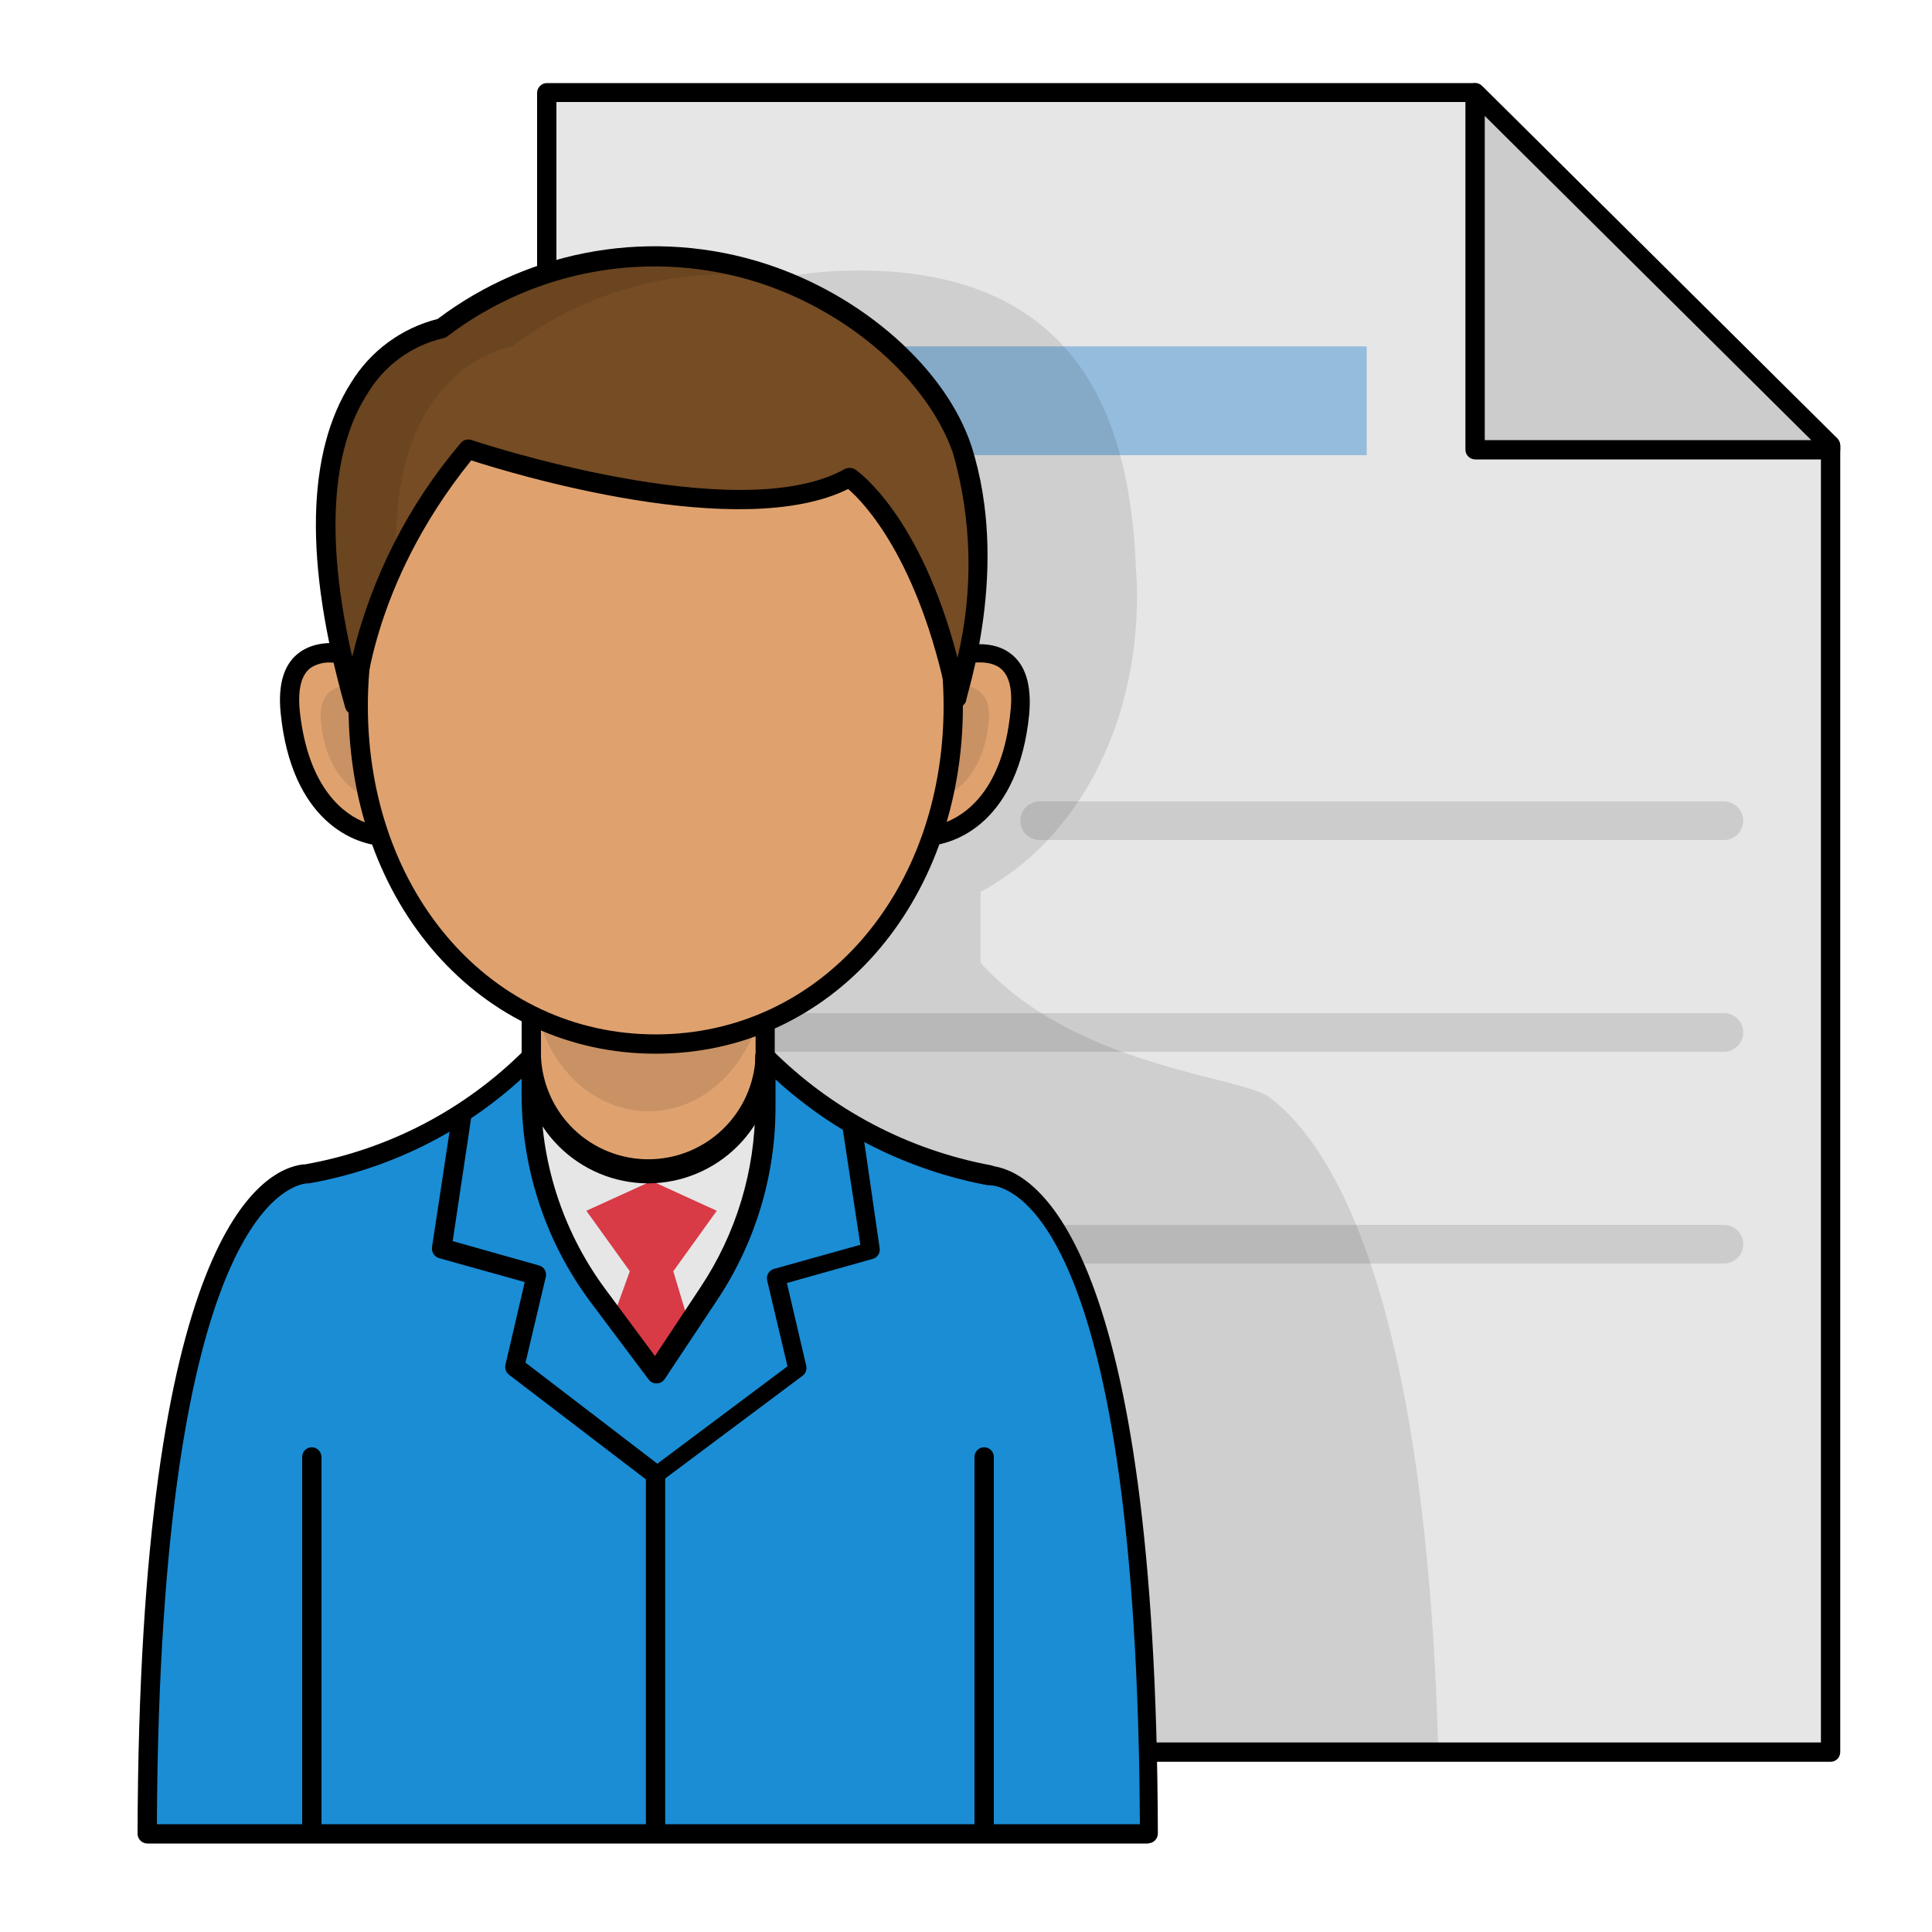
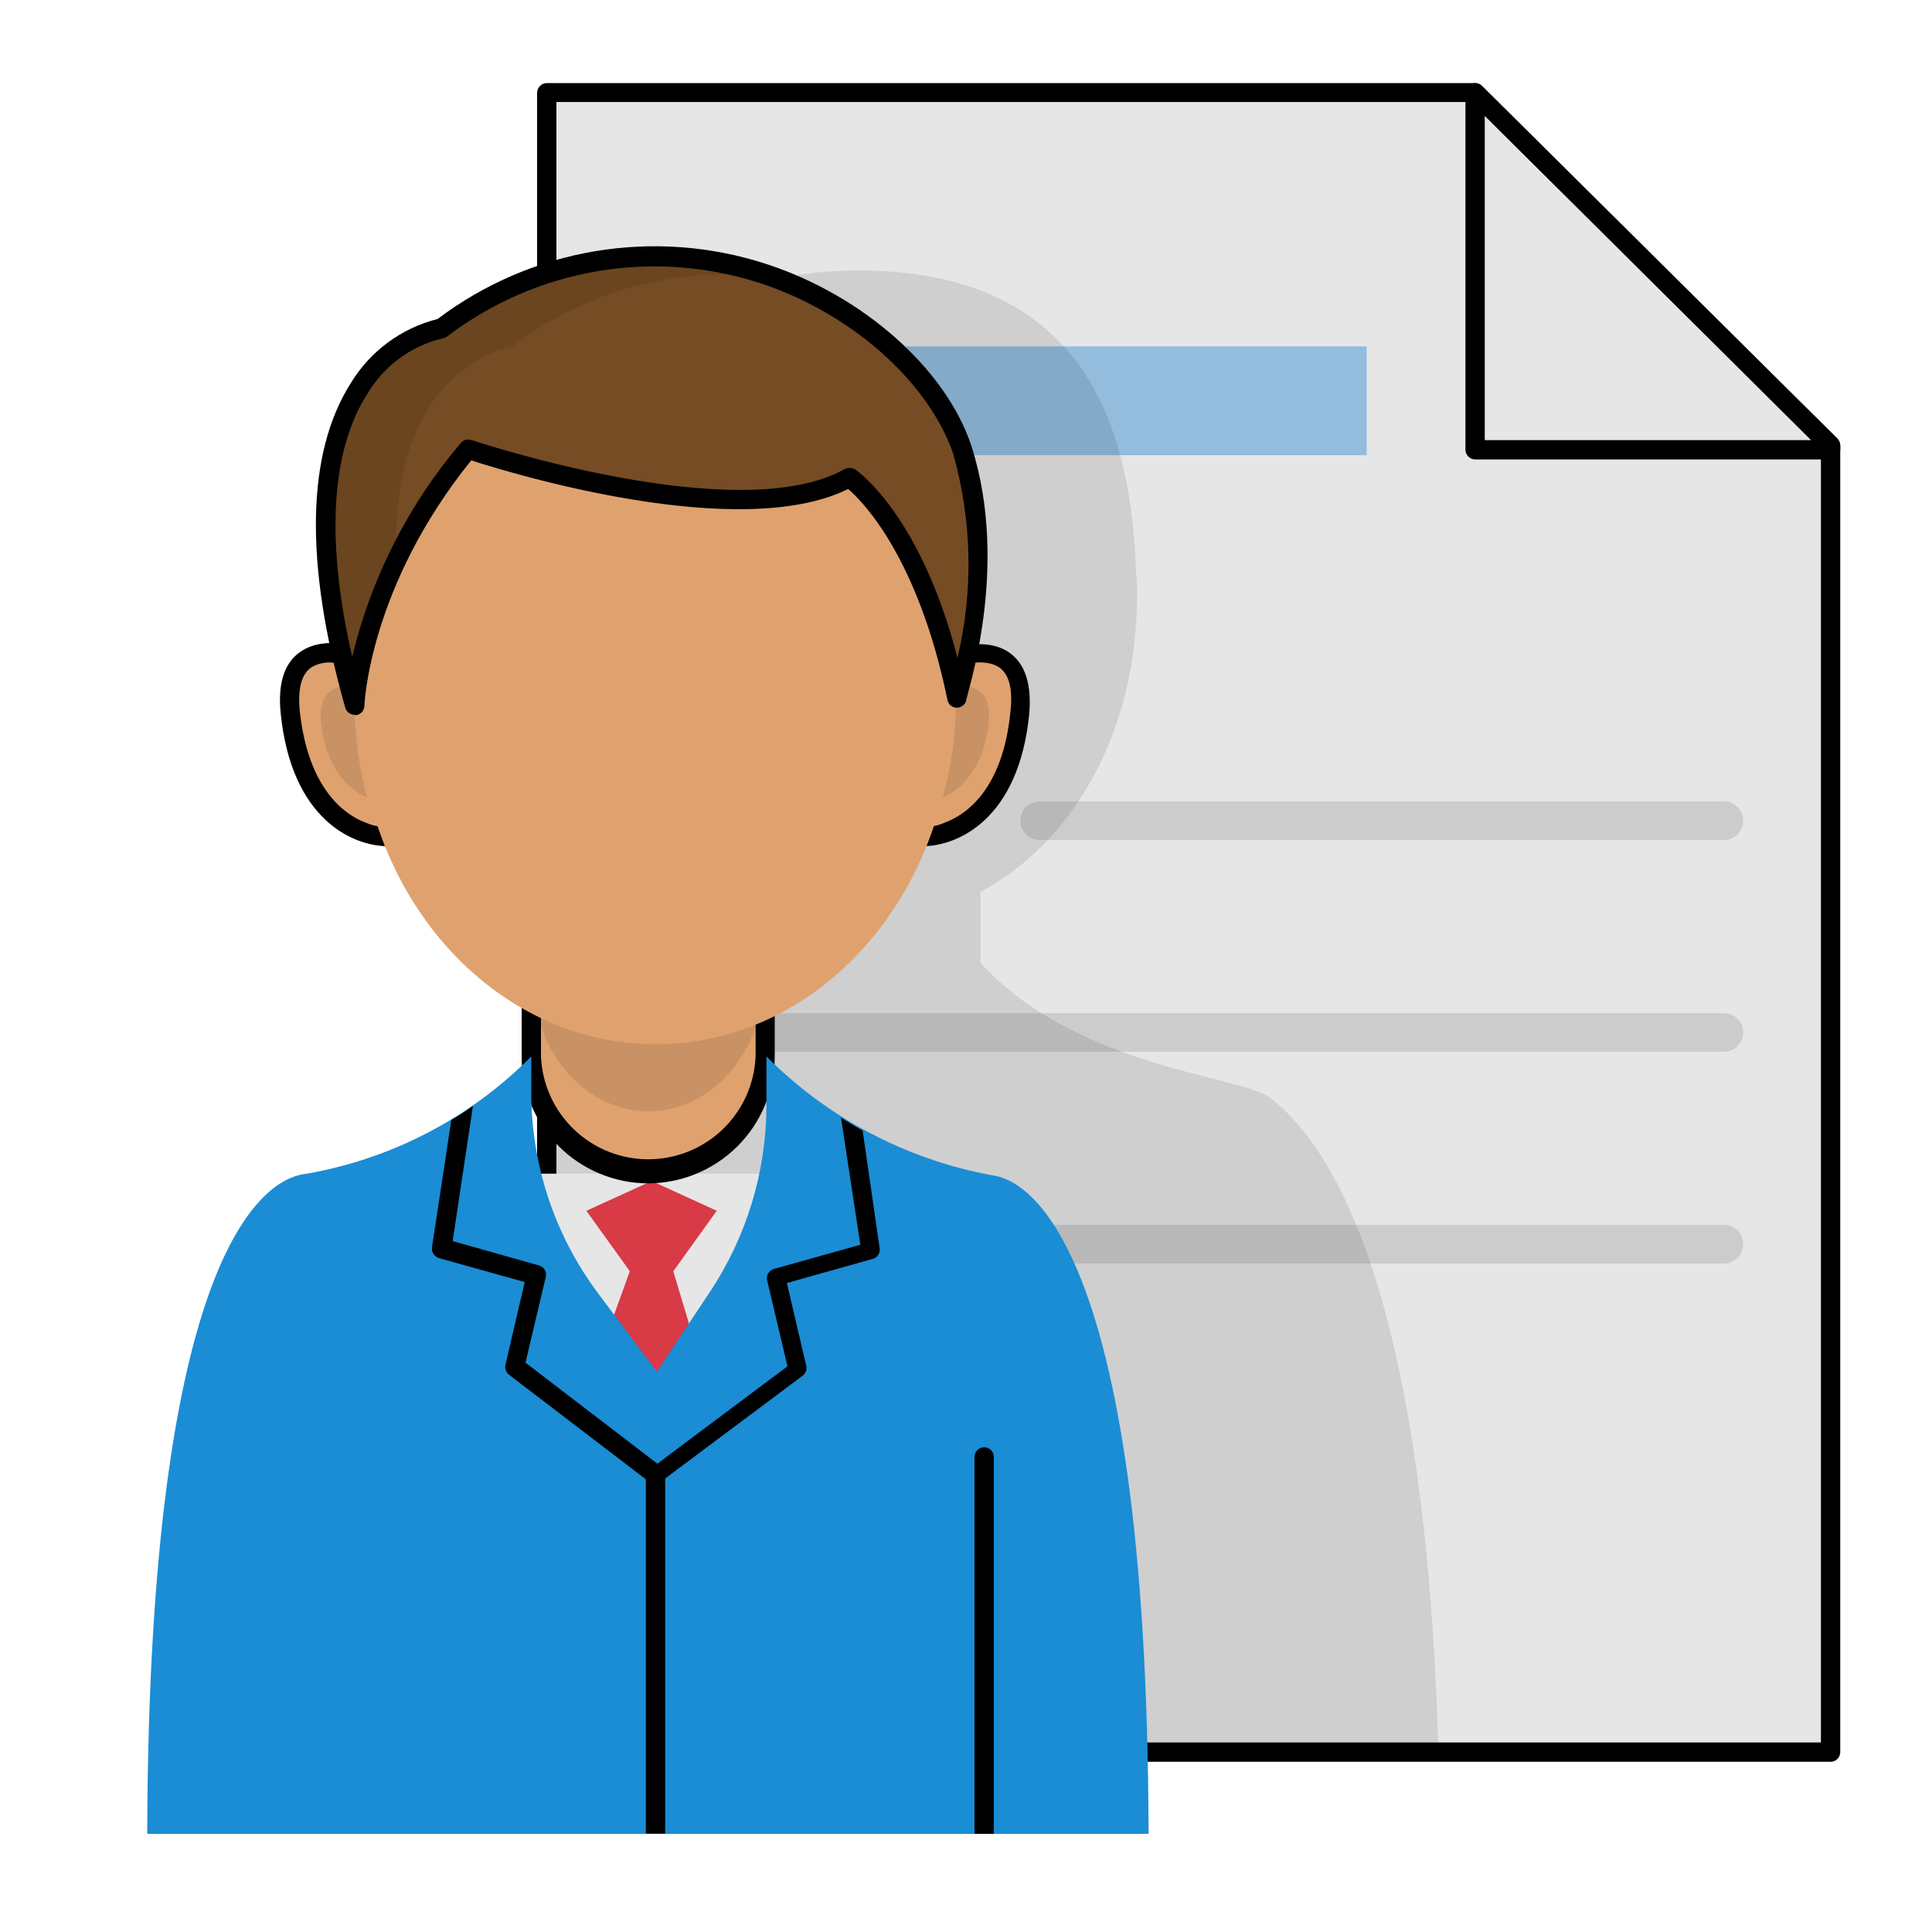
<svg xmlns="http://www.w3.org/2000/svg" width="75" height="75" viewBox="0 0 75 75" fill="none">
  <path d="M71.063 17.302V68.017H21.225V3.6H57.263L71.063 17.302Z" fill="#E6E6E6" />
  <path d="M71.063 68.392H21.225C21.126 68.392 21.03 68.353 20.96 68.283C20.89 68.212 20.85 68.117 20.85 68.017V3.6C20.852 3.501 20.892 3.407 20.962 3.337C21.032 3.267 21.126 3.227 21.225 3.225H57.263C57.364 3.227 57.46 3.267 57.533 3.337L71.333 17.032C71.4 17.107 71.437 17.203 71.438 17.302V68.017C71.438 68.117 71.398 68.212 71.328 68.283C71.257 68.353 71.162 68.392 71.063 68.392ZM21.6 67.642H70.688V17.46L57.113 3.96H21.6V67.642Z" fill="black" />
-   <path d="M71.062 17.302V17.46H57.263V3.6L71.062 17.302Z" fill="#CCCCCC" />
  <path d="M71.062 17.835H57.263C57.164 17.833 57.069 17.793 56.999 17.723C56.929 17.653 56.889 17.559 56.888 17.46V3.6C56.888 3.526 56.91 3.454 56.952 3.392C56.993 3.331 57.051 3.283 57.12 3.255C57.189 3.227 57.265 3.22 57.339 3.234C57.412 3.249 57.479 3.285 57.532 3.338L71.332 17.032C71.4 17.107 71.437 17.203 71.438 17.302V17.46C71.438 17.559 71.398 17.655 71.328 17.725C71.257 17.796 71.162 17.835 71.062 17.835ZM57.638 17.085H70.312L57.638 4.5V17.085Z" fill="black" />
  <path d="M66.923 49.05H26.423C26.224 49.05 26.033 48.971 25.892 48.83C25.752 48.69 25.673 48.499 25.673 48.3C25.673 48.101 25.752 47.91 25.892 47.77C26.033 47.629 26.224 47.55 26.423 47.55H66.923C67.121 47.55 67.312 47.629 67.453 47.77C67.594 47.91 67.673 48.101 67.673 48.3C67.673 48.499 67.594 48.69 67.453 48.83C67.312 48.971 67.121 49.05 66.923 49.05Z" fill="#CCCCCC" />
  <path d="M66.923 40.83H26.423C26.224 40.83 26.033 40.751 25.892 40.61C25.752 40.47 25.673 40.279 25.673 40.08C25.673 39.881 25.752 39.69 25.892 39.55C26.033 39.409 26.224 39.33 26.423 39.33H66.923C67.121 39.33 67.312 39.409 67.453 39.55C67.594 39.69 67.673 39.881 67.673 40.08C67.673 40.279 67.594 40.47 67.453 40.61C67.312 40.751 67.121 40.83 66.923 40.83Z" fill="#CCCCCC" />
  <path d="M66.923 32.61H40.358C40.159 32.61 39.968 32.531 39.827 32.39C39.687 32.25 39.608 32.059 39.608 31.86C39.608 31.661 39.687 31.47 39.827 31.33C39.968 31.189 40.159 31.11 40.358 31.11H66.923C67.122 31.11 67.312 31.189 67.453 31.33C67.594 31.47 67.673 31.661 67.673 31.86C67.673 32.059 67.594 32.25 67.453 32.39C67.312 32.531 67.122 32.61 66.923 32.61Z" fill="#CCCCCC" />
  <path d="M26.34 13.447H53.055V17.67H26.34V13.447Z" fill="#94BCDD" />
  <g opacity="0.1">
    <path d="M21.225 41.468C23.603 40.8 26.558 39.697 28.635 37.403V34.657C24.885 32.648 22.56 28.26 22.56 23.183C22.554 22.852 22.566 22.521 22.598 22.192C22.785 15.645 25.35 10.5 33.345 10.5C37.35 10.5 39.99 11.783 41.648 13.86C43.305 15.938 43.988 18.87 44.1 22.163C44.131 22.491 44.144 22.822 44.138 23.152C44.138 28.23 41.798 32.617 38.063 34.627V37.373C41.76 41.468 48.248 41.76 49.313 42.623C51.84 44.557 55.35 50.468 55.838 68.01H21.225V41.468Z" fill="black" />
  </g>
-   <path d="M38.468 45.623V71.19H11.865V45.562C11.865 45.562 16.418 45.855 20.625 41.767H29.715C32.017 44.147 35.158 45.531 38.468 45.623Z" fill="#E6E6E6" />
+   <path d="M38.468 45.623V71.19H11.865V45.562H29.715C32.017 44.147 35.158 45.531 38.468 45.623Z" fill="#E6E6E6" />
  <path d="M26.137 49.35L26.828 51.653L25.455 53.722L23.715 51.375L24.45 49.35L22.762 47.002L25.297 45.847L27.825 47.002L26.137 49.35Z" fill="#D83A46" />
  <path d="M36.36 25.725C36.36 25.725 39.99 24.053 39.6 27.668C39.015 33.143 34.883 32.783 34.943 32.093C35.002 31.403 36.36 25.725 36.36 25.725Z" fill="#DFA26F" />
  <path d="M35.805 32.85H35.565C34.815 32.775 34.545 32.377 34.567 32.1C34.627 31.395 35.857 26.265 36 25.68C36.011 25.624 36.035 25.572 36.07 25.528C36.105 25.483 36.151 25.448 36.202 25.425C36.285 25.387 38.13 24.555 39.202 25.35C39.81 25.785 40.057 26.595 39.952 27.742C39.54 31.807 37.185 32.85 35.805 32.85ZM35.333 32.025C35.776 32.157 36.253 32.125 36.675 31.935C37.485 31.635 38.925 30.667 39.225 27.63C39.322 26.767 39.18 26.19 38.805 25.92C38.242 25.515 37.2 25.8 36.682 26.002C36.165 28.147 35.438 31.29 35.333 32.025Z" fill="black" />
  <g opacity="0.1">
    <path d="M37.057 28.387C36.984 29.258 36.829 30.119 36.593 30.96C37.343 30.63 38.19 29.82 38.377 28.087C38.52 26.805 37.778 26.587 37.095 26.587C37.12 27.188 37.108 27.789 37.057 28.387Z" fill="black" />
  </g>
  <path d="M25.155 45.562C24.558 45.562 23.967 45.443 23.416 45.214C22.865 44.984 22.365 44.649 21.943 44.226C21.522 43.803 21.188 43.302 20.96 42.75C20.733 42.198 20.616 41.607 20.617 41.01V35.385H29.692V41.032C29.689 42.234 29.209 43.385 28.359 44.234C27.508 45.083 26.357 45.56 25.155 45.562Z" fill="#DFA26F" />
  <g opacity="0.3">
    <path d="M29.692 36.24V37.83C29.692 40.77 27.66 43.14 25.192 43.14C22.725 43.14 20.767 40.89 20.692 38.093V36.24H29.692Z" fill="black" />
  </g>
  <path d="M25.155 45.562C24.558 45.562 23.967 45.443 23.416 45.214C22.865 44.984 22.365 44.649 21.943 44.226C21.522 43.803 21.188 43.302 20.96 42.75C20.733 42.198 20.616 41.607 20.617 41.01V35.385H29.692V41.032C29.689 42.234 29.209 43.385 28.359 44.234C27.508 45.083 26.357 45.56 25.155 45.562Z" fill="#DFA26F" />
  <path d="M25.155 45.938C23.851 45.934 22.603 45.412 21.683 44.489C20.763 43.565 20.248 42.314 20.25 41.01V35.385C20.25 35.286 20.29 35.19 20.36 35.12C20.43 35.05 20.526 35.01 20.625 35.01H29.7C29.8 35.009 29.897 35.047 29.97 35.115C30.037 35.189 30.075 35.285 30.075 35.385V41.032C30.069 42.334 29.548 43.581 28.627 44.5C27.705 45.419 26.457 45.936 25.155 45.938ZM21 35.76V41.01C21.046 42.084 21.505 43.1 22.281 43.844C23.057 44.588 24.091 45.003 25.166 45.003C26.242 45.003 27.275 44.588 28.052 43.844C28.828 43.1 29.287 42.084 29.332 41.01V35.76H21Z" fill="black" />
  <g opacity="0.1">
    <path d="M29.692 36.24V37.83C29.692 40.77 27.66 43.14 25.192 43.14C22.725 43.14 20.767 40.89 20.692 38.093V36.24H29.692Z" fill="black" />
  </g>
  <path d="M14.512 25.725C14.512 25.725 10.883 24.053 11.25 27.668C11.835 33.143 15.967 32.783 15.908 32.093C15.848 31.403 14.512 25.725 14.512 25.725Z" fill="#DFA26F" />
  <path d="M15.068 32.85C13.688 32.85 11.318 31.808 10.898 27.705C10.777 26.558 11.025 25.747 11.648 25.312C12.765 24.517 14.602 25.312 14.648 25.387C14.699 25.412 14.743 25.447 14.779 25.491C14.814 25.536 14.838 25.587 14.85 25.642C14.992 26.227 16.223 31.358 16.282 32.062C16.282 32.37 16.065 32.767 15.285 32.812L15.068 32.85ZM12.818 25.718C12.553 25.709 12.292 25.779 12.068 25.92C11.693 26.19 11.55 26.767 11.64 27.63C11.97 30.63 13.38 31.635 14.197 31.935C14.62 32.124 15.096 32.156 15.54 32.025C15.435 31.275 14.7 28.148 14.19 26.025C13.761 25.845 13.305 25.741 12.84 25.718H12.818Z" fill="black" />
  <g opacity="0.1">
    <path d="M13.815 28.387C13.878 29.257 14.024 30.118 14.25 30.96C13.5 30.63 12.652 29.82 12.465 28.087C12.322 26.805 13.065 26.587 13.748 26.587C13.732 27.188 13.755 27.79 13.815 28.387Z" fill="black" />
  </g>
  <path d="M25.455 40.537C31.834 40.537 37.005 34.654 37.005 27.397C37.005 20.14 31.834 14.257 25.455 14.257C19.076 14.257 13.905 20.14 13.905 27.397C13.905 34.654 19.076 40.537 25.455 40.537Z" fill="#DFA26F" />
-   <path d="M25.455 40.905C18.652 40.905 13.53 35.1 13.53 27.405C13.53 19.71 18.652 13.905 25.455 13.905C32.258 13.905 37.38 19.718 37.38 27.405C37.38 35.093 32.25 40.905 25.455 40.905ZM25.455 14.655C19.08 14.655 14.28 20.145 14.28 27.405C14.28 34.665 19.08 40.155 25.455 40.155C31.83 40.155 36.63 34.672 36.63 27.405C36.63 20.137 31.823 14.633 25.455 14.633V14.655Z" fill="black" />
  <path d="M13.77 27.398C13.77 27.398 13.905 22.59 18.165 17.438C18.165 17.438 28.62 20.97 32.962 18.54C32.962 18.54 35.79 20.475 37.11 27.098C37.11 27.098 38.858 22.11 37.312 17.453C35.498 12 25.823 6.472 17.137 12.75C17.137 12.75 9.915 13.807 13.77 27.398Z" fill="#754C24" />
  <path d="M13.77 27.75C13.687 27.75 13.606 27.723 13.54 27.673C13.473 27.623 13.425 27.552 13.402 27.473C11.797 21.81 11.902 17.565 13.627 14.857C14.38 13.625 15.587 12.736 16.988 12.383C18.784 11.027 20.881 10.124 23.101 9.752C25.32 9.38 27.597 9.549 29.738 10.245C33.487 11.46 36.712 14.303 37.71 17.31C39.233 22.065 37.5 27 37.5 27.225C37.471 27.302 37.419 27.367 37.35 27.412C37.281 27.456 37.199 27.478 37.117 27.473C37.036 27.467 36.958 27.435 36.897 27.38C36.836 27.326 36.795 27.253 36.78 27.172C35.655 21.705 33.532 19.5 32.925 18.983C28.718 21.067 19.92 18.398 18.293 17.872C14.325 22.785 14.145 27.36 14.145 27.405C14.142 27.494 14.107 27.58 14.047 27.646C13.986 27.712 13.904 27.754 13.815 27.765L13.77 27.75ZM33 18.165C33.075 18.166 33.148 18.19 33.21 18.233C33.322 18.308 35.745 20.025 37.17 25.538C37.796 22.911 37.734 20.168 36.99 17.573C36 14.775 33 12.127 29.475 10.98C27.436 10.324 25.27 10.171 23.159 10.534C21.049 10.897 19.057 11.766 17.355 13.065C17.307 13.101 17.25 13.124 17.19 13.133C16.578 13.277 16.003 13.545 15.497 13.919C14.992 14.293 14.568 14.765 14.25 15.307C13.238 16.883 12.39 19.898 13.672 25.5C14.406 22.44 15.85 19.595 17.887 17.198C17.936 17.14 18 17.098 18.072 17.076C18.144 17.055 18.221 17.055 18.293 17.078C18.398 17.115 28.642 20.535 32.79 18.21C32.855 18.176 32.927 18.161 33 18.165Z" fill="black" />
  <path d="M44.588 71.19H5.715C5.775 47.445 10.71 45.69 11.865 45.57C15.188 44.998 18.251 43.404 20.625 41.01V42.615C20.67 45.374 21.589 48.047 23.25 50.25L25.5 53.25L27.563 50.145C28.991 47.993 29.753 45.468 29.753 42.885V41.01C32.132 43.404 35.186 45.013 38.505 45.623C39.645 45.75 44.528 47.633 44.588 71.19Z" fill="#1A8DD5" />
-   <path d="M44.588 71.565H5.715C5.616 71.563 5.522 71.523 5.452 71.453C5.382 71.383 5.342 71.289 5.34 71.19C5.4 47.94 10.163 45.398 11.76 45.203H11.828C15.062 44.633 18.042 43.08 20.363 40.755C20.416 40.703 20.483 40.668 20.555 40.654C20.628 40.641 20.703 40.649 20.771 40.678C20.84 40.706 20.898 40.755 20.938 40.817C20.979 40.878 21 40.951 21 41.025V42.63C21.036 45.31 21.915 47.911 23.513 50.062L25.425 52.642L27.188 49.98C28.58 47.893 29.322 45.439 29.318 42.93V41.01C29.318 40.936 29.34 40.864 29.382 40.802C29.423 40.741 29.482 40.693 29.55 40.665C29.617 40.636 29.692 40.627 29.764 40.64C29.836 40.654 29.903 40.688 29.955 40.74C32.278 43.071 35.255 44.64 38.49 45.24L38.61 45.278C40.305 45.57 44.888 48.465 44.948 71.183C44.946 71.281 44.906 71.376 44.836 71.445C44.766 71.515 44.671 71.556 44.573 71.558L44.588 71.565ZM6.09 70.815H44.25C44.138 47.73 39.42 46.102 38.468 46.013H38.355C35.276 45.438 32.418 44.015 30.105 41.903V42.945C30.113 45.612 29.33 48.222 27.855 50.445L25.793 53.55C25.757 53.598 25.711 53.637 25.657 53.664C25.604 53.691 25.545 53.705 25.485 53.705C25.425 53.705 25.366 53.691 25.313 53.664C25.259 53.637 25.213 53.598 25.178 53.55L22.928 50.55C21.218 48.258 20.28 45.482 20.25 42.623V41.873C17.941 43.982 15.08 45.392 12 45.938H11.918C11.31 45.99 6.203 47.078 6.09 70.815Z" fill="black" />
  <path d="M25.073 71.19V57.218C25.073 57.118 25.112 57.023 25.182 56.952C25.253 56.882 25.348 56.843 25.448 56.843C25.547 56.843 25.642 56.882 25.713 56.952C25.783 57.023 25.823 57.118 25.823 57.218V71.183H25.073V71.19Z" fill="black" />
  <path d="M34.148 48.458C34.162 48.547 34.142 48.639 34.092 48.716C34.042 48.792 33.966 48.847 33.877 48.87L30.547 49.807L31.297 53.017C31.314 53.089 31.309 53.164 31.284 53.233C31.259 53.303 31.214 53.363 31.155 53.407L25.718 57.472C25.648 57.536 25.557 57.571 25.462 57.57H25.365H25.312C25.286 57.558 25.261 57.543 25.238 57.525C25.238 57.525 25.238 57.525 25.2 57.525C25.142 57.445 25.118 57.345 25.132 57.247C25.146 57.15 25.197 57.061 25.275 57L25.5 56.835L30.57 53.04L29.782 49.71C29.759 49.615 29.774 49.516 29.823 49.432C29.872 49.348 29.951 49.286 30.045 49.26L33.398 48.322L32.648 43.388C32.932 43.568 33.21 43.733 33.487 43.89L34.148 48.458Z" fill="black" />
  <path d="M25.755 57.45C25.755 57.45 25.755 57.488 25.71 57.495C25.64 57.558 25.549 57.593 25.455 57.593C25.423 57.6 25.39 57.6 25.358 57.593H25.305C25.279 57.58 25.253 57.565 25.23 57.548L19.763 53.37C19.705 53.326 19.661 53.267 19.636 53.199C19.611 53.132 19.605 53.058 19.62 52.988L20.37 49.77L17.04 48.84C16.953 48.813 16.878 48.756 16.829 48.679C16.78 48.602 16.759 48.511 16.77 48.42L17.52 43.478C17.798 43.313 18.083 43.133 18.36 42.93L17.573 48.18L20.925 49.125C21.018 49.15 21.098 49.21 21.147 49.293C21.196 49.375 21.21 49.474 21.188 49.568L20.4 52.898L25.47 56.783L25.695 56.955C25.763 57.017 25.806 57.101 25.817 57.191C25.828 57.282 25.806 57.374 25.755 57.45Z" fill="black" />
  <path d="M37.83 71.19V56.557C37.83 56.458 37.87 56.363 37.94 56.292C38.01 56.222 38.106 56.182 38.205 56.182C38.304 56.182 38.4 56.222 38.47 56.292C38.541 56.363 38.58 56.458 38.58 56.557V71.19H37.83Z" fill="black" />
-   <path d="M11.73 71.19V56.557C11.73 56.458 11.77 56.363 11.84 56.292C11.91 56.222 12.005 56.182 12.105 56.182C12.204 56.184 12.298 56.224 12.368 56.294C12.438 56.364 12.478 56.459 12.48 56.557V71.19H11.73Z" fill="black" />
  <g opacity="0.1">
    <path d="M30.06 10.777C28.271 10.533 26.452 10.642 24.706 11.1C22.959 11.558 21.32 12.356 19.883 13.447C19.883 13.447 15.09 14.145 15.383 21.75C14.486 23.512 13.934 25.429 13.755 27.398C9.922 13.807 17.145 12.75 17.145 12.75C18.96 11.365 21.094 10.459 23.351 10.114C25.607 9.769 27.914 9.998 30.06 10.777Z" fill="black" />
  </g>
</svg>